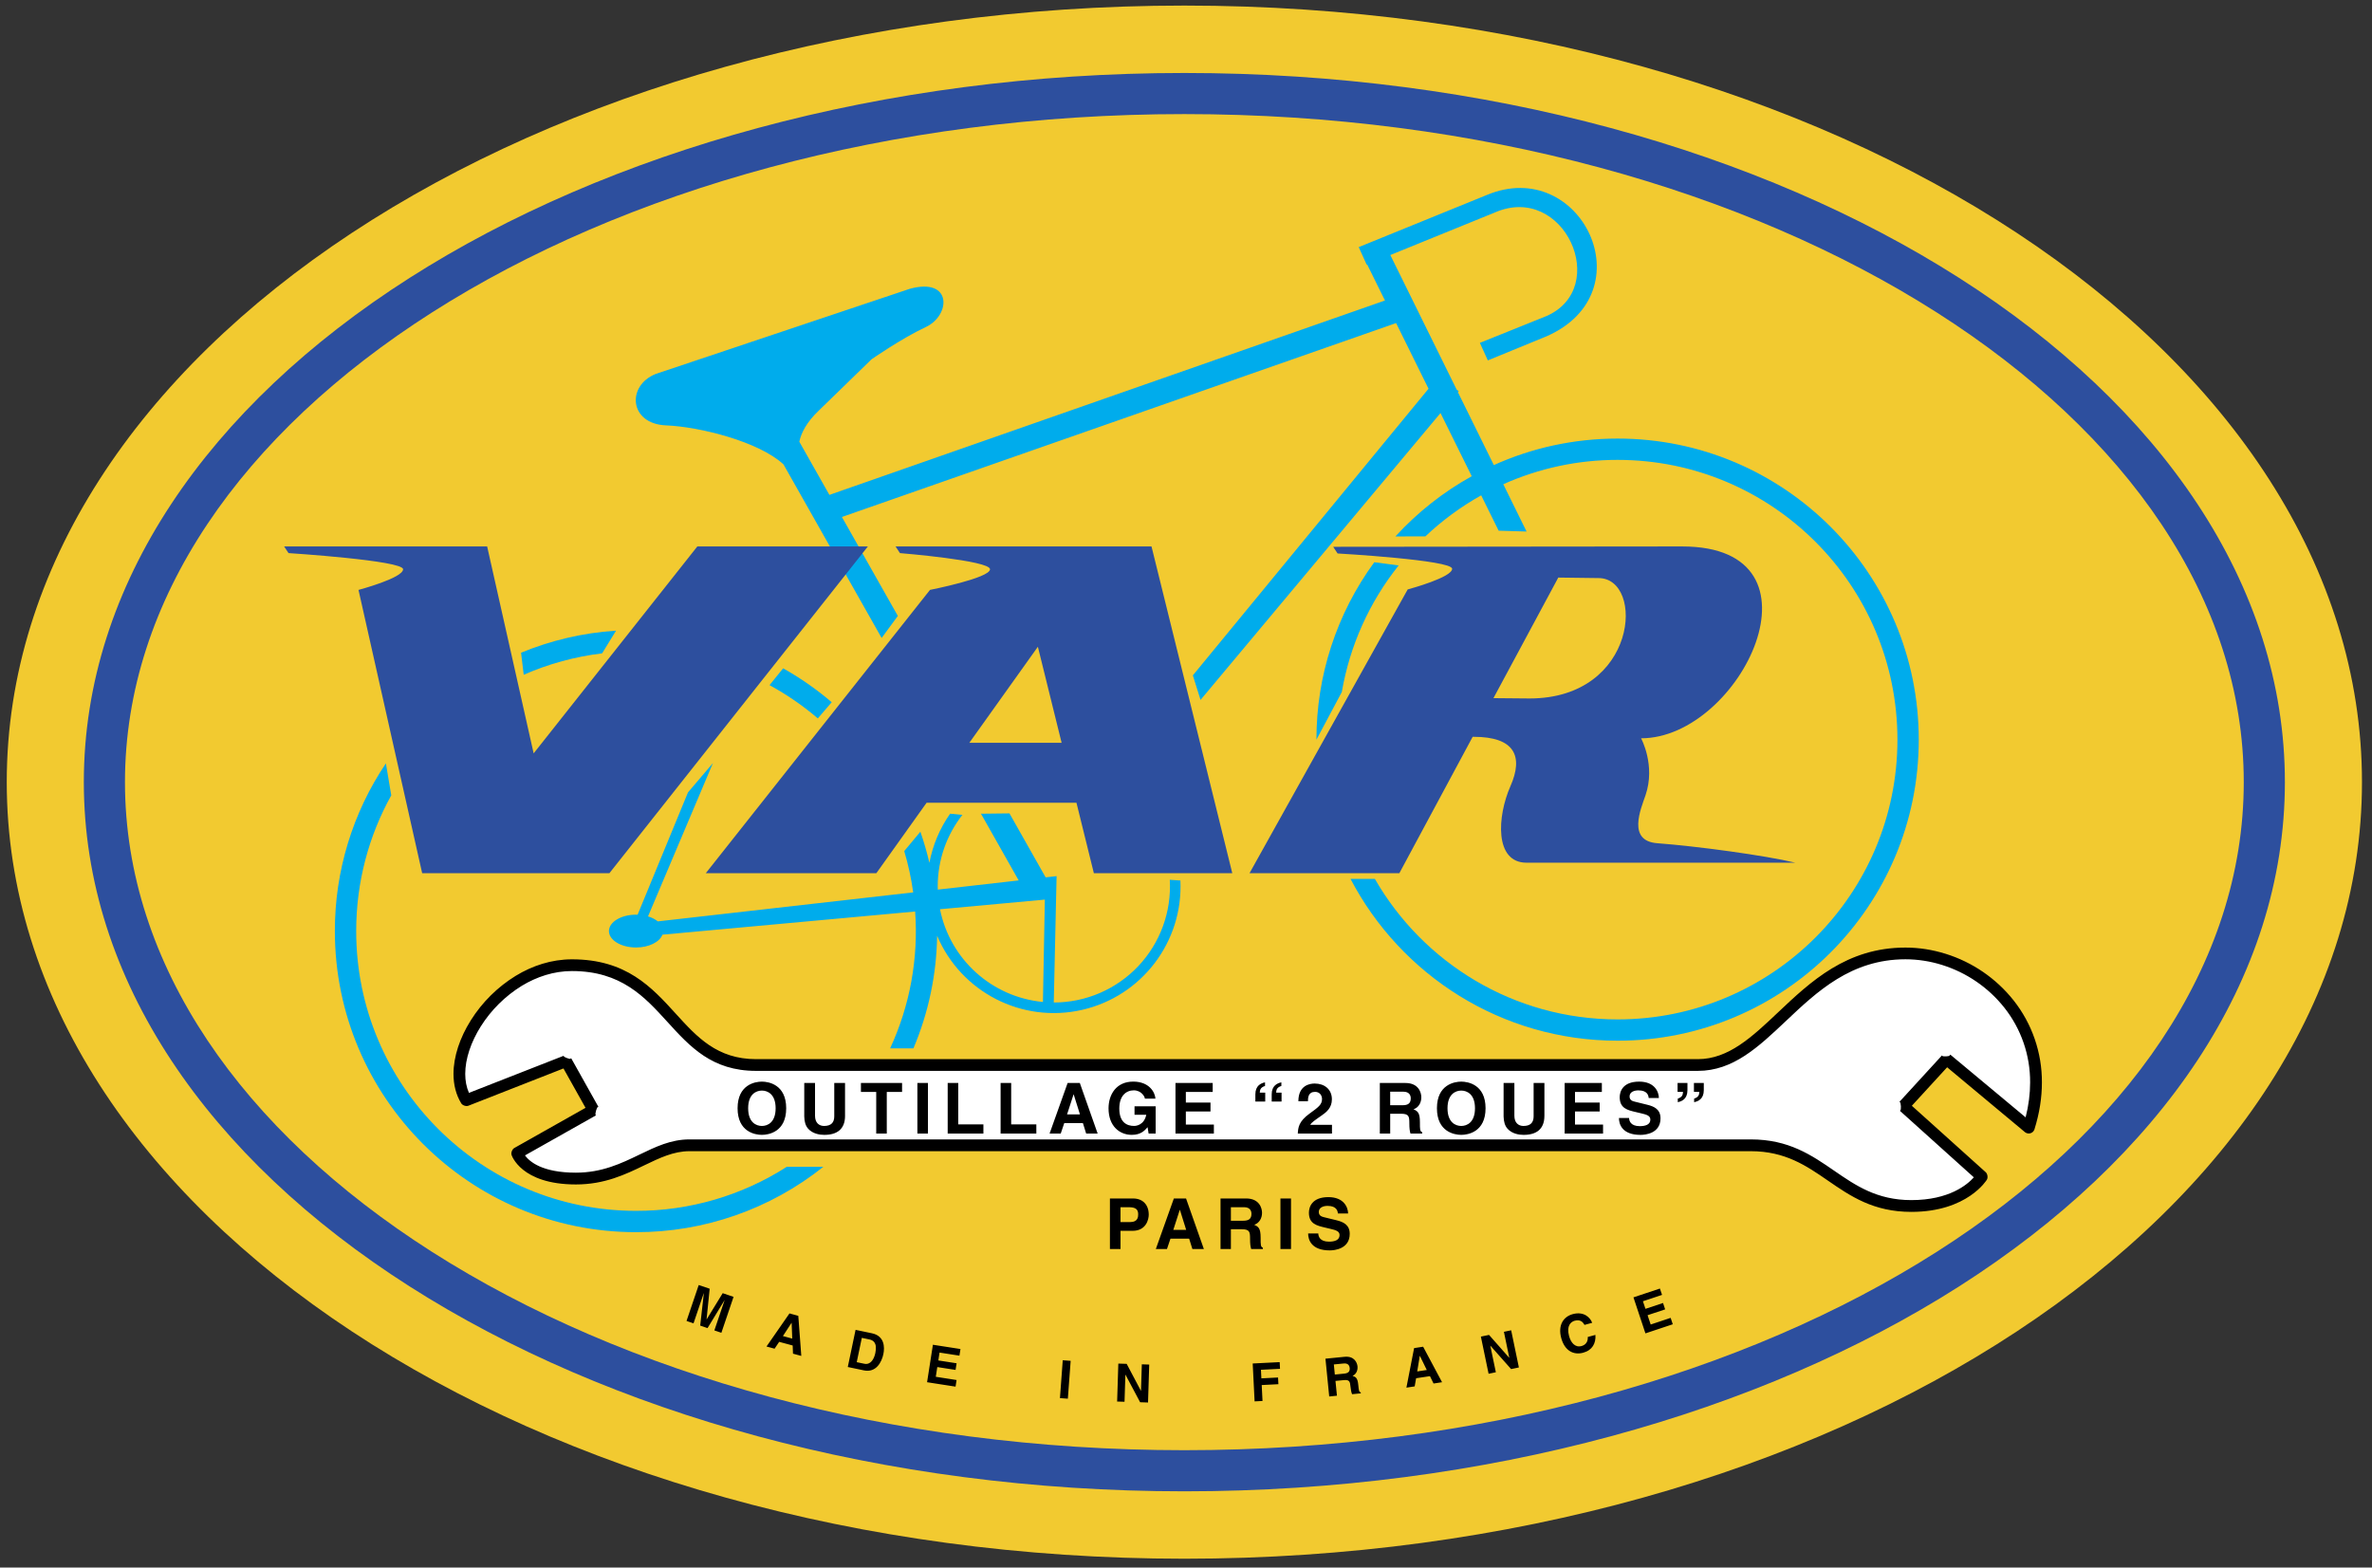
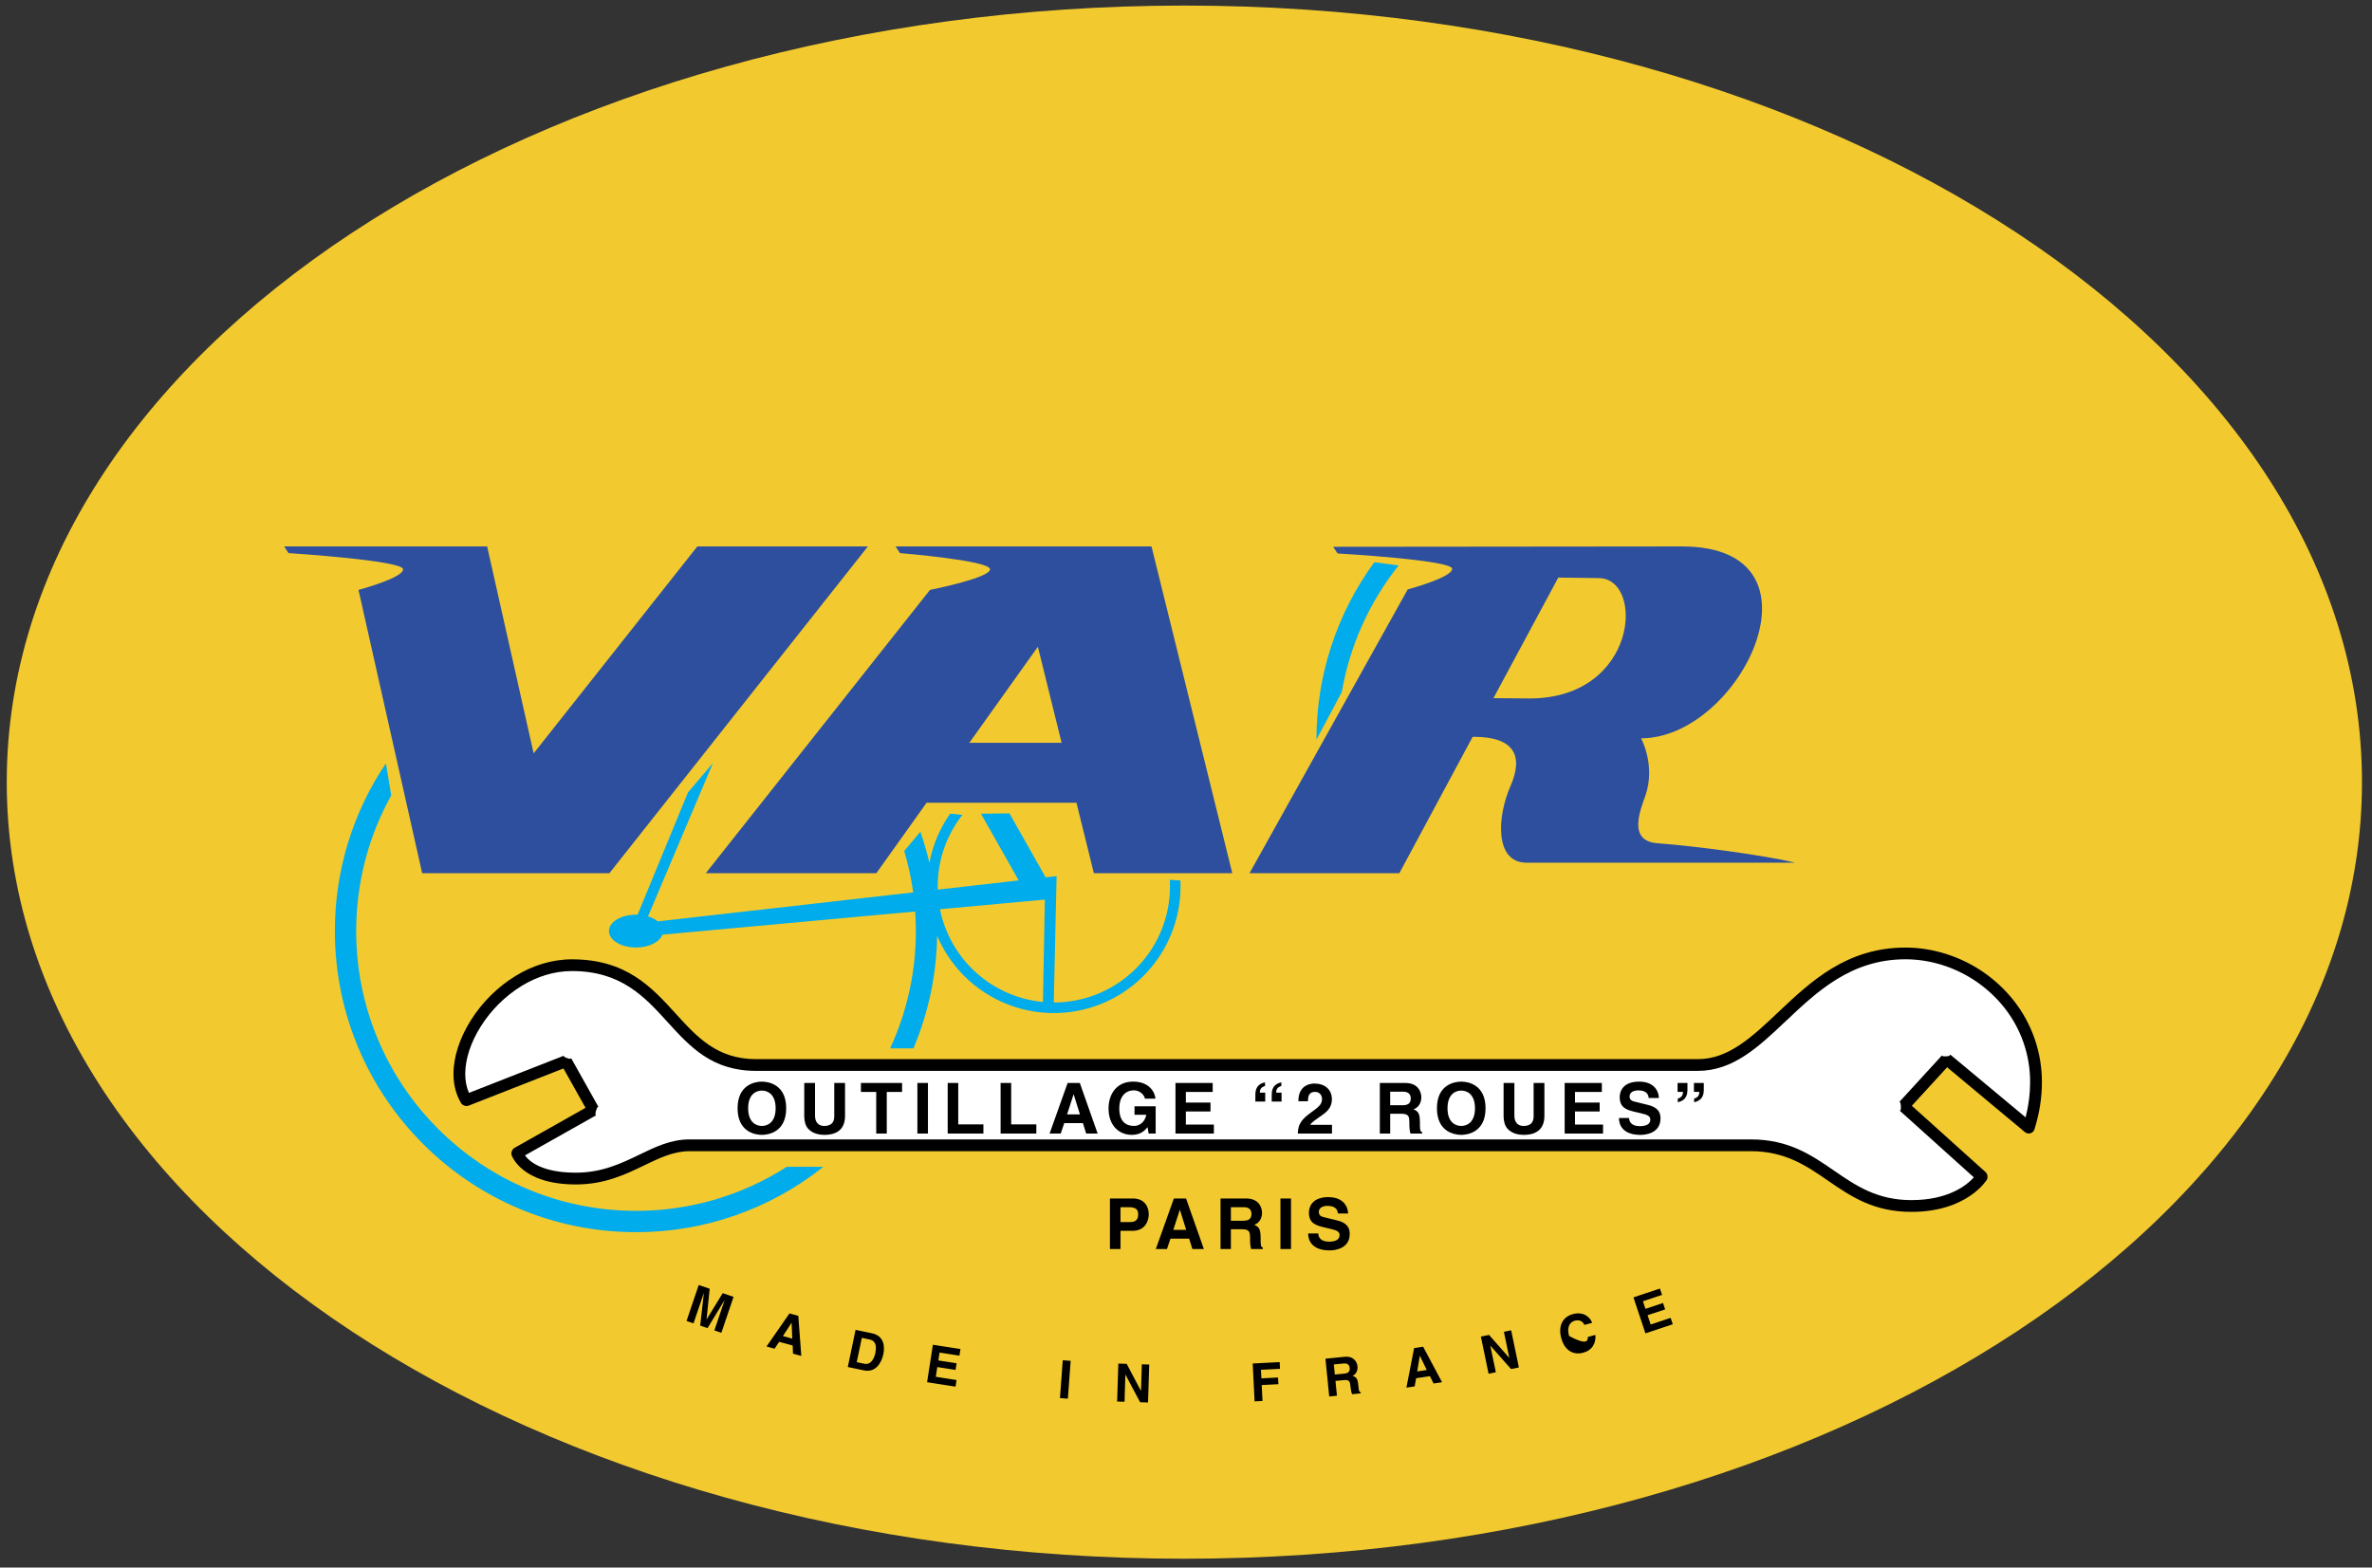
<svg xmlns="http://www.w3.org/2000/svg" width="177px" height="117px" viewBox="0 0 177 117" version="1.1">
  <rect x="0" y="0" width="177" height="117" fill="#333333" stroke="none" />
  <title>Group</title>
  <g id="Page-1" stroke="none" stroke-width="1" fill="none" fill-rule="evenodd">
    <g id="var-2" transform="translate(-8, -38)">
      <g id="Group" transform="translate(8.504, 38.416)">
        <path d="M87.874,115.924 C136.404,115.924 175.748,89.973 175.748,57.962 C175.748,25.951 136.404,0 87.874,0 C39.343,0 0,25.951 0,57.962 C0,89.973 39.343,115.924 87.874,115.924 Z" id="Path" fill="#F2CA30" />
-         <path d="M87.874,107.824 C109.826,107.824 129.68,102.162 144.031,93.01 C158.177,83.989 166.927,71.592 166.927,57.962 C166.927,44.332 158.177,31.936 144.031,22.914 C129.679,13.761 109.826,8.1 87.874,8.1 C65.921,8.1 46.068,13.761 31.717,22.914 C17.571,31.936 8.821,44.332 8.821,57.962 C8.821,71.592 17.571,83.988 31.717,93.01 C46.068,102.162 65.921,107.824 87.874,107.824 L87.874,107.824 Z M145.685,95.6 C130.869,105.049 110.427,110.893 87.873,110.893 C65.319,110.893 44.878,105.049 30.062,95.6 C15.041,86.02 5.751,72.717 5.751,57.962 C5.751,43.207 15.041,29.904 30.062,20.325 C44.878,10.876 65.319,5.031 87.873,5.031 C110.427,5.031 130.868,10.876 145.685,20.325 C160.705,29.905 169.996,43.207 169.996,57.962 C169.996,72.717 160.705,86.02 145.685,95.6 Z" id="Shape" fill="#2D4F9E" fill-rule="nonzero" />
-         <path d="M53.325,99.061 L52.802,98.883 L53.562,96.641 L53.555,96.639 L52.293,98.711 L51.745,98.523 L52.016,96.117 L52.008,96.113 L51.247,98.355 L50.725,98.178 L51.635,95.496 L52.453,95.773 L52.221,98.053 L52.229,98.055 L53.424,96.104 L54.235,96.379 L53.325,99.061 L53.325,99.061 Z M57.295,100.248 L56.693,100.084 L58.407,97.615 L59.066,97.795 L59.289,100.787 L58.669,100.619 L58.646,100.008 L57.638,99.737 L57.295,100.248 L57.295,100.248 Z M57.918,99.305 L58.614,99.494 L58.568,98.32 L58.561,98.318 L57.918,99.305 L57.918,99.305 Z M63.339,98.842 L64.563,99.098 C65.497,99.295 65.523,100.129 65.413,100.655 C65.288,101.249 64.873,102.057 63.958,101.866 L62.758,101.614 L63.339,98.842 Z M63.426,101.254 L63.989,101.371 C64.46,101.471 64.718,101.029 64.814,100.572 C64.985,99.754 64.609,99.607 64.362,99.556 L63.806,99.439 L63.426,101.254 L63.426,101.254 Z M71.09,100.768 L69.606,100.537 L69.515,101.125 L70.878,101.336 L70.801,101.832 L69.437,101.619 L69.325,102.344 L70.876,102.586 L70.799,103.08 L68.675,102.75 L69.11,99.953 L71.167,100.272 L71.09,100.768 L71.09,100.768 Z M79.18,103.979 L78.59,103.936 L78.799,101.111 L79.389,101.154 L79.18,103.979 Z M84.7,101.414 L85.252,101.432 L85.163,104.264 L84.572,104.244 L83.48,102.189 L83.472,102.189 L83.409,104.209 L82.857,104.191 L82.946,101.359 L83.569,101.379 L84.63,103.387 L84.638,103.387 L84.7,101.414 L84.7,101.414 Z M93.705,104.15 L93.115,104.18 L92.973,101.352 L94.986,101.25 L95.012,101.75 L93.588,101.822 L93.621,102.461 L94.865,102.398 L94.891,102.898 L93.646,102.961 L93.705,104.15 L93.705,104.15 Z M98.402,100.994 L99.828,100.853 C100.578,100.779 100.769,101.318 100.793,101.562 C100.824,101.873 100.693,102.156 100.424,102.277 C100.666,102.355 100.801,102.429 100.852,102.957 C100.893,103.369 100.903,103.471 101.034,103.506 L101.042,103.58 L100.39,103.644 C100.337,103.515 100.3,103.371 100.271,103.082 C100.234,102.697 100.195,102.549 99.759,102.594 L99.15,102.653 L99.259,103.757 L98.683,103.814 L98.402,100.994 L98.402,100.994 Z M99.793,102.109 C100.1,102.08 100.238,101.959 100.211,101.679 C100.195,101.531 100.107,101.316 99.762,101.351 L99.028,101.423 L99.102,102.177 L99.793,102.109 L99.793,102.109 Z M105.06,103.061 L104.443,103.155 L105.017,100.204 L105.691,100.1 L107.103,102.75 L106.468,102.846 L106.2,102.297 L105.167,102.453 L105.06,103.061 Z M105.25,101.945 L105.963,101.838 L105.449,100.783 L105.441,100.785 L105.25,101.945 Z M111.719,98.988 L112.26,98.875 L112.836,101.648 L112.256,101.77 L110.713,100.027 L110.705,100.029 L111.117,102.006 L110.576,102.119 L110,99.346 L110.609,99.219 L112.111,100.922 L112.119,100.92 L111.719,98.988 L111.719,98.988 Z M117.732,98.471 C117.642,98.319 117.472,98.033 117,98.16 C116.727,98.234 116.371,98.525 116.58,99.299 C116.711,99.791 117.023,100.18 117.508,100.051 C117.824,99.965 117.998,99.727 117.977,99.373 L118.547,99.219 C118.592,99.844 118.317,100.364 117.629,100.549 C116.902,100.744 116.248,100.393 115.994,99.447 C115.738,98.492 116.158,97.855 116.863,97.666 C117.683,97.445 118.166,97.922 118.304,98.316 L117.732,98.471 L117.732,98.471 Z M123.519,96.232 L122.092,96.707 L122.281,97.273 L123.592,96.836 L123.75,97.313 L122.439,97.748 L122.672,98.443 L124.16,97.947 L124.32,98.424 L122.279,99.104 L121.385,96.416 L123.359,95.758 L123.519,96.232 L123.519,96.232 Z" id="Shape" fill="#000000" fill-rule="nonzero" />
-         <path d="M44.426,48.349 L45.466,46.655 C42.97,46.818 40.586,47.389 38.378,48.301 L38.576,49.947 C40.437,49.13 42.408,48.592 44.426,48.349 L44.426,48.349 Z M57.934,49.465 L56.919,50.722 C58.204,51.421 59.412,52.253 60.523,53.204 L61.559,51.996 C60.436,51.036 59.222,50.189 57.934,49.465 L57.934,49.465 Z M120.203,32.318 C116.91,32.318 113.785,33.026 110.967,34.297 L108.287,28.859 L108.346,28.788 L108.19,28.659 L103.243,18.619 L111.034,15.447 C116.222,13.176 119.733,21.09 114.87,23.184 L109.925,25.175 L110.519,26.484 L114.908,24.682 C122.396,21.394 117.465,11.203 110.441,14.138 L100.884,18.029 L101.478,19.339 L101.515,19.324 L102.843,22.013 L61.386,36.522 L59.142,32.552 C59.279,31.903 59.673,31.109 60.587,30.236 L64.532,26.401 C64.532,26.401 66.724,24.867 68.587,23.99 C70.45,23.113 70.56,20.264 67.382,21.141 L48.423,27.497 C46.232,28.374 46.451,31.223 49.191,31.333 C51.699,31.433 56.133,32.544 57.959,34.244 L61.18,39.941 L62.99,43.143 L65.284,47.201 L66.494,45.555 L64.32,41.71 L63.257,39.828 L62.32,38.171 L103.674,23.698 L106.094,28.598 L88.508,49.991 L89.08,51.825 L106.988,30.413 L109.318,35.128 C107.189,36.309 105.266,37.827 103.623,39.623 L105.857,39.618 C107.114,38.429 108.513,37.401 110.023,36.556 L111.326,39.194 L113.41,39.256 L111.672,35.727 C114.355,34.525 117.263,33.905 120.203,33.909 C131.734,33.909 141.084,43.258 141.084,54.79 C141.084,66.322 131.734,75.671 120.203,75.671 C112.453,75.671 105.691,71.45 102.088,65.181 L100.274,65.185 C104.026,72.363 111.544,77.261 120.204,77.261 C132.614,77.261 142.675,67.2 142.675,54.79 C142.675,42.38 132.613,32.318 120.203,32.318 L120.203,32.318 Z" id="Shape" fill="#00ACEC" />
+         <path d="M53.325,99.061 L52.802,98.883 L53.562,96.641 L53.555,96.639 L52.293,98.711 L51.745,98.523 L52.016,96.117 L52.008,96.113 L51.247,98.355 L50.725,98.178 L51.635,95.496 L52.453,95.773 L52.221,98.053 L52.229,98.055 L53.424,96.104 L54.235,96.379 L53.325,99.061 L53.325,99.061 Z M57.295,100.248 L56.693,100.084 L58.407,97.615 L59.066,97.795 L59.289,100.787 L58.669,100.619 L58.646,100.008 L57.638,99.737 L57.295,100.248 L57.295,100.248 Z M57.918,99.305 L58.614,99.494 L58.568,98.32 L58.561,98.318 L57.918,99.305 L57.918,99.305 Z M63.339,98.842 L64.563,99.098 C65.497,99.295 65.523,100.129 65.413,100.655 C65.288,101.249 64.873,102.057 63.958,101.866 L62.758,101.614 L63.339,98.842 Z M63.426,101.254 L63.989,101.371 C64.46,101.471 64.718,101.029 64.814,100.572 C64.985,99.754 64.609,99.607 64.362,99.556 L63.806,99.439 L63.426,101.254 L63.426,101.254 Z M71.09,100.768 L69.606,100.537 L69.515,101.125 L70.878,101.336 L70.801,101.832 L69.437,101.619 L69.325,102.344 L70.876,102.586 L70.799,103.08 L68.675,102.75 L69.11,99.953 L71.167,100.272 L71.09,100.768 L71.09,100.768 Z M79.18,103.979 L78.59,103.936 L78.799,101.111 L79.389,101.154 L79.18,103.979 Z M84.7,101.414 L85.252,101.432 L85.163,104.264 L84.572,104.244 L83.48,102.189 L83.472,102.189 L83.409,104.209 L82.857,104.191 L82.946,101.359 L83.569,101.379 L84.63,103.387 L84.638,103.387 L84.7,101.414 L84.7,101.414 Z M93.705,104.15 L93.115,104.18 L92.973,101.352 L94.986,101.25 L95.012,101.75 L93.588,101.822 L93.621,102.461 L94.865,102.398 L94.891,102.898 L93.646,102.961 L93.705,104.15 L93.705,104.15 Z M98.402,100.994 L99.828,100.853 C100.578,100.779 100.769,101.318 100.793,101.562 C100.824,101.873 100.693,102.156 100.424,102.277 C100.666,102.355 100.801,102.429 100.852,102.957 C100.893,103.369 100.903,103.471 101.034,103.506 L101.042,103.58 L100.39,103.644 C100.337,103.515 100.3,103.371 100.271,103.082 C100.234,102.697 100.195,102.549 99.759,102.594 L99.15,102.653 L99.259,103.757 L98.683,103.814 L98.402,100.994 L98.402,100.994 Z M99.793,102.109 C100.1,102.08 100.238,101.959 100.211,101.679 C100.195,101.531 100.107,101.316 99.762,101.351 L99.028,101.423 L99.102,102.177 L99.793,102.109 L99.793,102.109 Z M105.06,103.061 L104.443,103.155 L105.017,100.204 L105.691,100.1 L107.103,102.75 L106.468,102.846 L106.2,102.297 L105.167,102.453 L105.06,103.061 Z M105.25,101.945 L105.963,101.838 L105.449,100.783 L105.441,100.785 L105.25,101.945 Z M111.719,98.988 L112.26,98.875 L112.836,101.648 L112.256,101.77 L110.713,100.027 L110.705,100.029 L111.117,102.006 L110.576,102.119 L110,99.346 L110.609,99.219 L112.111,100.922 L112.119,100.92 L111.719,98.988 L111.719,98.988 Z M117.732,98.471 C117.642,98.319 117.472,98.033 117,98.16 C116.727,98.234 116.371,98.525 116.58,99.299 C117.824,99.965 117.998,99.727 117.977,99.373 L118.547,99.219 C118.592,99.844 118.317,100.364 117.629,100.549 C116.902,100.744 116.248,100.393 115.994,99.447 C115.738,98.492 116.158,97.855 116.863,97.666 C117.683,97.445 118.166,97.922 118.304,98.316 L117.732,98.471 L117.732,98.471 Z M123.519,96.232 L122.092,96.707 L122.281,97.273 L123.592,96.836 L123.75,97.313 L122.439,97.748 L122.672,98.443 L124.16,97.947 L124.32,98.424 L122.279,99.104 L121.385,96.416 L123.359,95.758 L123.519,96.232 L123.519,96.232 Z" id="Shape" fill="#000000" fill-rule="nonzero" />
        <path d="M102.045,41.549 C99.234,45.391 97.722,50.03 97.73,54.79 L99.623,51.235 C100.217,47.779 101.675,44.529 103.863,41.789 L102.045,41.549 L102.045,41.549 Z" id="Path" fill="#00ACEC" />
        <path d="M20.697,40.369 L35.847,40.369 L39.317,55.814 L51.532,40.369 L64.258,40.369 L44.971,64.756 L30.998,64.756 L26.248,43.614 C26.248,43.614 29.574,42.729 29.574,42.072 C29.574,41.415 21.026,40.866 21.026,40.866 L20.697,40.369 Z M85.422,40.369 L66.322,40.369 L66.651,40.867 C66.651,40.867 73.372,41.415 73.372,42.073 C73.372,42.731 68.893,43.612 68.893,43.612 L52.163,64.758 L64.889,64.758 L68.639,59.5 L79.822,59.5 L81.121,64.758 L91.45,64.758 L85.422,40.369 L85.422,40.369 Z M71.83,55.023 L76.943,47.856 L78.714,55.023 L71.83,55.023 Z M123.162,62.52 C120.908,62.35 121.928,59.979 122.285,58.94 C123.053,56.702 121.955,54.689 121.955,54.689 C129.408,54.689 136.312,40.37 125.025,40.37 L98.978,40.396 L99.308,40.894 C99.308,40.894 107.855,41.379 107.855,42.037 C107.855,42.675 104.726,43.527 104.539,43.578 L92.736,64.758 L103.916,64.758 L109.387,54.578 L109.463,54.578 C112.531,54.578 113.19,56.032 112.203,58.269 C111.217,60.507 110.998,63.974 113.408,63.974 L133.463,63.974 C131.232,63.434 126.121,62.742 123.162,62.52 L123.162,62.52 Z M113.627,51.716 L110.938,51.692 L115.776,42.693 L118.778,42.731 C122.248,42.73 121.736,51.716 113.627,51.716 Z" id="Shape" fill="#2D4F9E" />
        <path d="M34.286,81.705 C32.241,78.346 36.624,71.623 42.176,71.623 C49.628,71.623 49.482,79.076 55.911,79.076 L126.193,79.076 C131.599,79.076 133.937,70.746 141.681,70.746 C147.527,70.746 153.224,76.299 150.886,83.752 L144.749,78.637 L141.534,82.145 L147.38,87.405 C147.38,87.405 146.064,89.596 142.12,89.596 C136.712,89.596 135.544,85.067 130.138,85.067 L50.943,85.067 C48.167,85.067 46.268,87.551 42.468,87.551 C38.669,87.551 38.084,85.651 38.084,85.651 L43.783,82.436 L41.738,78.784 L34.286,81.705 Z" id="Path" fill="#FFFFFF" />
        <path d="M33.913,81.934 C33.518,81.286 33.336,80.536 33.336,79.737 C33.336,78.452 33.811,77.034 34.633,75.731 C35.479,74.387 36.621,73.255 37.972,72.422 C39.225,71.658 40.658,71.186 42.176,71.186 C46.233,71.186 48.12,73.262 49.939,75.262 C51.501,76.981 53.008,78.637 55.912,78.637 L126.194,78.637 C128.481,78.637 130.247,76.969 132.169,75.151 C134.61,72.844 137.29,70.309 141.683,70.309 C142.701,70.309 143.714,70.471 144.687,70.776 C146.684,71.4 148.447,72.609 149.749,74.247 C151.13,75.993 151.876,78.158 151.864,80.384 C151.864,81.491 151.688,82.663 151.305,83.884 C151.258,84.021 151.148,84.127 151.009,84.168 C150.87,84.209 150.72,84.18 150.606,84.091 L144.792,79.243 L142.159,82.116 L147.675,87.079 C147.808,87.2 147.849,87.481 147.757,87.634 C147.753,87.64 146.314,90.036 142.122,90.036 C139.284,90.036 137.583,88.864 135.882,87.692 C134.296,86.598 132.708,85.506 130.14,85.506 L50.943,85.506 C49.761,85.506 48.713,86.012 47.582,86.557 C46.159,87.245 44.615,87.989 42.469,87.989 C38.348,87.989 37.67,85.79 37.668,85.784 C37.615,85.618 37.72,85.356 37.872,85.27 L43.189,82.27 L41.543,79.331 L34.446,82.114 C34.277,82.18 34.006,82.088 33.913,81.934 L33.913,81.934 Z M34.212,79.736 C34.212,80.248 34.301,80.728 34.49,81.154 L41.578,78.377 C41.53,78.395 41.555,78.428 41.613,78.465 L41.578,78.377 L41.613,78.465 C41.713,78.529 41.916,78.602 42.035,78.617 L42.119,78.57 L44.164,82.222 C44.132,82.163 44.086,82.206 44.044,82.288 L44.164,82.222 L44.044,82.288 C43.984,82.417 43.945,82.556 43.929,82.698 L43.996,82.817 L38.67,85.821 C39.006,86.284 39.958,87.11 42.467,87.11 C44.417,87.11 45.865,86.413 47.2,85.768 C48.426,85.176 49.564,84.627 50.941,84.627 L130.137,84.627 C132.975,84.627 134.674,85.799 136.375,86.971 C137.963,88.063 139.549,89.157 142.119,89.157 C144.941,89.157 146.299,88.005 146.785,87.458 L141.24,82.468 C141.291,82.515 141.32,82.458 141.336,82.364 L141.24,82.468 L141.336,82.364 C141.353,82.223 141.345,82.081 141.315,81.942 L141.211,81.846 L144.424,78.34 C144.383,78.385 144.432,78.41 144.516,78.422 L144.424,78.34 L144.516,78.422 C144.637,78.44 144.834,78.426 144.952,78.393 L145.03,78.299 L150.649,82.981 C150.878,82.081 150.985,81.211 150.985,80.381 C150.997,78.352 150.317,76.379 149.057,74.789 C147.866,73.289 146.252,72.182 144.424,71.609 C143.536,71.328 142.611,71.185 141.68,71.183 C137.635,71.183 135.086,73.591 132.766,75.787 C130.711,77.728 128.827,79.512 126.192,79.512 L55.911,79.512 C52.622,79.512 50.987,77.713 49.291,75.848 C47.601,73.991 45.847,72.061 42.176,72.061 C40.827,72.061 39.549,72.485 38.427,73.166 C37.192,73.93 36.147,74.965 35.372,76.193 C34.638,77.361 34.212,78.615 34.212,79.736 Z M141.316,81.943 C141.293,81.849 141.257,81.798 141.212,81.847 L141.316,81.943 Z M43.93,82.699 C43.923,82.791 43.94,82.851 43.997,82.818 L43.93,82.699 Z" id="Shape" fill="#000000" fill-rule="nonzero" />
        <path d="M87.579,65.303 L86.787,65.25 C86.923,67.63 86.072,69.961 84.435,71.694 C82.798,73.426 80.519,74.408 78.135,74.408 L78.129,74.408 L78.34,64.976 L77.522,65.068 L74.823,60.293 L72.697,60.318 L75.511,65.297 L69.475,65.983 C69.473,65.903 69.469,65.823 69.469,65.743 C69.469,63.729 70.157,61.876 71.311,60.405 L70.394,60.317 C69.623,61.415 69.096,62.666 68.848,63.985 C68.666,63.199 68.441,62.423 68.175,61.661 L66.97,63.106 C67.268,64.104 67.493,65.135 67.639,66.19 L48.583,68.354 C48.366,68.183 48.117,68.057 47.851,67.983 L52.696,56.537 L50.833,58.728 L47.074,67.857 C47.035,67.857 46.996,67.853 46.956,67.853 C45.839,67.853 44.935,68.402 44.935,69.078 C44.935,69.754 45.84,70.303 46.956,70.303 C47.919,70.303 48.724,69.893 48.927,69.346 L67.785,67.617 C68.037,71.126 67.394,74.641 65.917,77.834 L67.655,77.834 C68.783,75.171 69.383,72.315 69.424,69.424 C71.208,73.643 75.759,75.976 80.226,74.962 C84.693,73.948 87.791,69.879 87.579,65.303 L87.579,65.303 Z M77.32,74.369 C73.513,74.008 70.392,71.196 69.638,67.447 L77.463,66.728 L77.32,74.369 L77.32,74.369 Z M58.204,86.674 C54.847,88.825 50.943,89.966 46.956,89.959 C35.424,89.959 26.075,80.609 26.075,69.078 C26.075,65.402 27.025,61.947 28.693,58.947 L28.291,56.56 C25.802,60.26 24.477,64.619 24.484,69.078 C24.484,81.488 34.545,91.551 46.956,91.551 C52.033,91.559 56.962,89.839 60.932,86.674 L58.204,86.674 L58.204,86.674 Z" id="Shape" fill="#00ACEC" />
        <path d="M56.349,80.314 C56.848,80.314 58.162,80.531 58.162,82.302 C58.162,84.073 56.848,84.288 56.349,84.288 C55.849,84.288 54.535,84.073 54.535,82.302 C54.535,80.531 55.849,80.314 56.349,80.314 Z M56.349,83.623 C56.775,83.623 57.374,83.359 57.374,82.303 C57.374,81.247 56.775,80.983 56.349,80.983 C55.923,80.983 55.324,81.247 55.324,82.303 C55.324,83.359 55.923,83.623 56.349,83.623 Z M62.554,82.871 C62.554,83.863 61.955,84.289 61.003,84.289 C60.656,84.289 60.141,84.205 59.804,83.832 C59.599,83.602 59.52,83.297 59.51,82.918 L59.51,80.416 L60.314,80.416 L60.314,82.865 C60.314,83.39 60.619,83.623 60.987,83.623 C61.528,83.623 61.749,83.359 61.749,82.902 L61.749,80.416 L62.553,80.416 L62.553,82.871 L62.554,82.871 L62.554,82.871 Z M65.668,84.189 L64.88,84.189 L64.88,81.082 L63.739,81.082 L63.739,80.416 L66.809,80.416 L66.809,81.082 L65.668,81.082 L65.668,84.189 L65.668,84.189 Z M68.74,84.189 L67.952,84.189 L67.952,80.416 L68.74,80.416 L68.74,84.189 Z M71.001,83.506 L72.878,83.506 L72.878,84.189 L70.213,84.189 L70.213,80.416 L71.001,80.416 L71.001,83.506 L71.001,83.506 Z M74.951,83.506 L76.828,83.506 L76.828,84.189 L74.162,84.189 L74.162,80.416 L74.951,80.416 L74.951,83.506 L74.951,83.506 Z M78.648,84.189 L77.817,84.189 L79.163,80.416 L80.073,80.416 L81.403,84.189 L80.546,84.189 L80.304,83.412 L78.911,83.412 L78.648,84.189 L78.648,84.189 Z M79.121,82.76 L80.083,82.76 L79.615,81.268 L79.605,81.268 L79.121,82.76 Z M84.155,82.156 L85.732,82.156 L85.732,84.189 L85.207,84.189 L85.128,83.716 C84.928,83.946 84.639,84.288 83.951,84.288 C83.041,84.288 82.216,83.638 82.216,82.311 C82.216,81.282 82.789,80.309 84.061,80.313 C85.218,80.313 85.675,81.065 85.717,81.586 L84.928,81.586 C84.928,81.438 84.66,80.965 84.102,80.965 C83.54,80.965 83.019,81.356 83.019,82.322 C83.019,83.351 83.581,83.621 84.118,83.621 C84.292,83.621 84.869,83.553 85.033,82.789 L84.155,82.789 L84.155,82.156 L84.155,82.156 Z M89.988,81.082 L87.985,81.082 L87.985,81.877 L89.824,81.877 L89.824,82.545 L87.985,82.545 L87.985,83.522 L90.076,83.522 L90.076,84.189 L87.211,84.189 L87.211,80.416 L89.988,80.416 L89.988,81.082 L89.988,81.082 Z M93.908,81.803 L93.172,81.803 L93.172,81.268 C93.172,80.604 93.592,80.432 93.893,80.368 L93.893,80.638 C93.545,80.747 93.514,80.937 93.502,81.136 L93.908,81.136 L93.908,81.803 Z M95.127,81.803 L94.391,81.803 L94.391,81.268 C94.391,80.604 94.813,80.432 95.112,80.368 L95.112,80.638 C94.764,80.747 94.733,80.937 94.723,81.136 L95.127,81.136 L95.127,81.803 Z M96.381,81.777 C96.381,80.562 97.27,80.457 97.6,80.457 C98.315,80.457 98.883,80.877 98.883,81.635 C98.883,82.276 98.467,82.602 98.106,82.85 C97.612,83.196 97.354,83.366 97.27,83.538 L98.889,83.538 L98.889,84.19 L96.338,84.19 C96.365,83.754 96.397,83.297 97.205,82.708 C97.879,82.22 98.146,82.03 98.146,81.61 C98.146,81.362 97.988,81.079 97.63,81.079 C97.116,81.079 97.099,81.505 97.095,81.778 L96.381,81.778 L96.381,81.777 Z M102.459,80.416 L104.367,80.416 C105.373,80.416 105.556,81.156 105.556,81.482 C105.556,81.898 105.345,82.255 104.972,82.38 C105.283,82.517 105.451,82.632 105.451,83.337 C105.451,83.89 105.451,84.026 105.619,84.089 L105.619,84.189 L104.746,84.189 C104.693,84.011 104.662,83.816 104.662,83.427 C104.662,82.911 104.631,82.712 104.047,82.712 L103.233,82.712 L103.233,84.189 L102.46,84.189 L102.46,80.416 L102.459,80.416 L102.459,80.416 Z M104.158,82.076 C104.568,82.076 104.767,81.933 104.767,81.56 C104.767,81.361 104.677,81.066 104.214,81.066 L103.232,81.066 L103.232,82.076 L104.158,82.076 Z M108.535,80.314 C109.035,80.314 110.349,80.531 110.349,82.302 C110.349,84.073 109.035,84.288 108.535,84.288 C108.035,84.288 106.721,84.073 106.721,82.302 C106.721,80.531 108.035,80.314 108.535,80.314 L108.535,80.314 Z M108.535,83.623 C108.961,83.623 109.56,83.359 109.56,82.303 C109.56,81.247 108.96,80.983 108.535,80.983 C108.11,80.983 107.51,81.247 107.51,82.303 C107.51,83.359 108.109,83.623 108.535,83.623 Z M114.74,82.871 C114.74,83.863 114.14,84.289 113.189,84.289 C112.841,84.289 112.328,84.205 111.99,83.832 C111.785,83.602 111.707,83.297 111.695,82.918 L111.695,80.416 L112.5,80.416 L112.5,82.865 C112.5,83.39 112.807,83.623 113.174,83.623 C113.715,83.623 113.936,83.359 113.936,82.902 L113.936,80.416 L114.741,80.416 L114.741,82.871 L114.74,82.871 L114.74,82.871 Z M119.027,81.082 L117.023,81.082 L117.023,81.877 L118.865,81.877 L118.865,82.545 L117.023,82.545 L117.023,83.522 L119.117,83.522 L119.117,84.189 L116.252,84.189 L116.252,80.416 L119.027,80.416 L119.027,81.082 L119.027,81.082 Z M121.058,83.027 C121.064,83.238 121.169,83.638 121.857,83.638 C122.23,83.638 122.646,83.548 122.646,83.148 C122.646,82.855 122.363,82.775 121.962,82.681 L121.558,82.585 C120.949,82.444 120.359,82.308 120.359,81.476 C120.359,81.056 120.586,80.314 121.81,80.314 C122.966,80.314 123.277,81.072 123.283,81.535 L122.525,81.535 C122.504,81.367 122.441,80.967 121.752,80.967 C121.453,80.967 121.096,81.078 121.096,81.42 C121.096,81.715 121.338,81.777 121.496,81.813 L122.416,82.04 C122.93,82.167 123.404,82.378 123.404,83.056 C123.404,84.191 122.248,84.29 121.916,84.29 C120.539,84.29 120.303,83.497 120.303,83.028 L121.058,83.028 L121.058,83.027 L121.058,83.027 Z M124.678,80.416 L125.414,80.416 L125.414,80.951 C125.414,81.613 124.994,81.787 124.693,81.849 L124.693,81.581 C125.041,81.472 125.072,81.282 125.084,81.081 L124.678,81.081 L124.678,80.416 L124.678,80.416 Z M125.898,80.416 L126.634,80.416 L126.634,80.951 C126.634,81.613 126.212,81.787 125.913,81.849 L125.913,81.581 C126.259,81.472 126.292,81.282 126.302,81.081 L125.898,81.081 L125.898,80.416 L125.898,80.416 Z M83.108,92.811 L82.319,92.811 L82.319,89.036 L84.043,89.036 C84.774,89.036 85.216,89.505 85.216,90.247 C85.216,90.589 85.027,91.45 84.012,91.45 L83.108,91.45 L83.108,92.811 L83.108,92.811 Z M83.839,90.797 C84.427,90.797 84.427,90.377 84.427,90.209 C84.427,89.84 84.222,89.688 83.733,89.688 L83.108,89.688 L83.108,90.797 L83.839,90.797 L83.839,90.797 Z M86.575,92.811 L85.744,92.811 L87.09,89.036 L88,89.036 L89.33,92.811 L88.473,92.811 L88.231,92.034 L86.837,92.034 L86.575,92.811 L86.575,92.811 Z M87.048,91.381 L88.01,91.381 L87.542,89.887 L87.531,89.887 L87.048,91.381 Z M90.572,89.035 L92.482,89.035 C93.486,89.035 93.67,89.777 93.67,90.103 C93.67,90.519 93.459,90.876 93.086,91.001 C93.397,91.138 93.565,91.253 93.565,91.958 C93.565,92.511 93.565,92.647 93.733,92.71 L93.733,92.81 L92.86,92.81 C92.807,92.632 92.776,92.437 92.776,92.048 C92.776,91.532 92.745,91.333 92.161,91.333 L91.346,91.333 L91.346,92.81 L90.573,92.81 L90.573,89.035 L90.572,89.035 Z M92.271,90.697 C92.681,90.697 92.88,90.554 92.88,90.181 C92.88,89.982 92.79,89.687 92.327,89.687 L91.346,89.687 L91.346,90.697 L92.271,90.697 Z M95.832,92.811 L95.043,92.811 L95.043,89.035 L95.832,89.035 L95.832,92.811 Z M97.867,91.648 C97.873,91.859 97.978,92.259 98.666,92.259 C99.039,92.259 99.455,92.169 99.455,91.769 C99.455,91.476 99.172,91.396 98.771,91.302 L98.367,91.206 C97.758,91.063 97.168,90.929 97.168,90.097 C97.168,89.677 97.395,88.935 98.619,88.935 C99.775,88.935 100.086,89.693 100.092,90.156 L99.334,90.156 C99.313,89.988 99.25,89.588 98.561,89.588 C98.262,89.588 97.905,89.699 97.905,90.041 C97.905,90.334 98.147,90.398 98.303,90.436 L99.225,90.661 C99.739,90.788 100.213,90.999 100.213,91.677 C100.213,92.812 99.055,92.911 98.725,92.911 C97.348,92.911 97.11,92.118 97.11,91.649 L97.867,91.649 L97.867,91.648 L97.867,91.648 Z" id="Shape" fill="#000000" fill-rule="nonzero" />
      </g>
    </g>
  </g>
</svg>